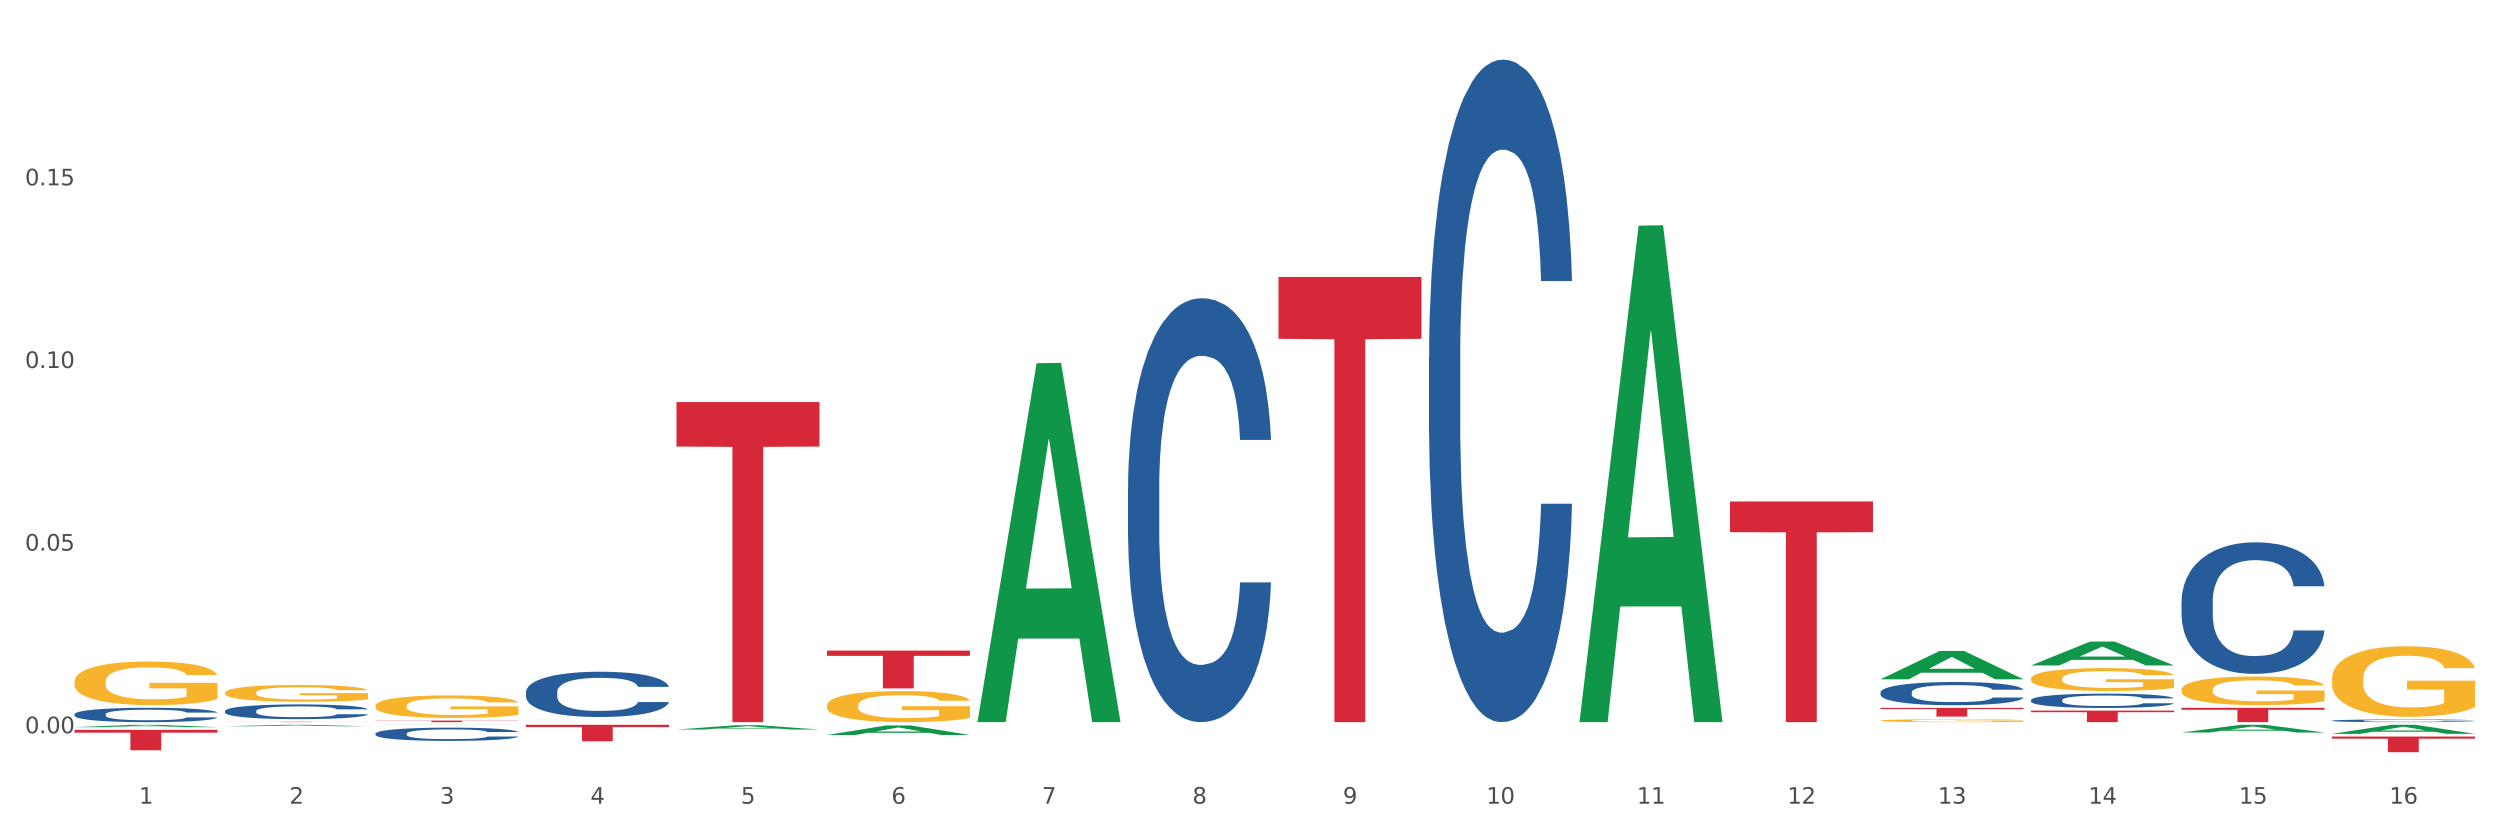
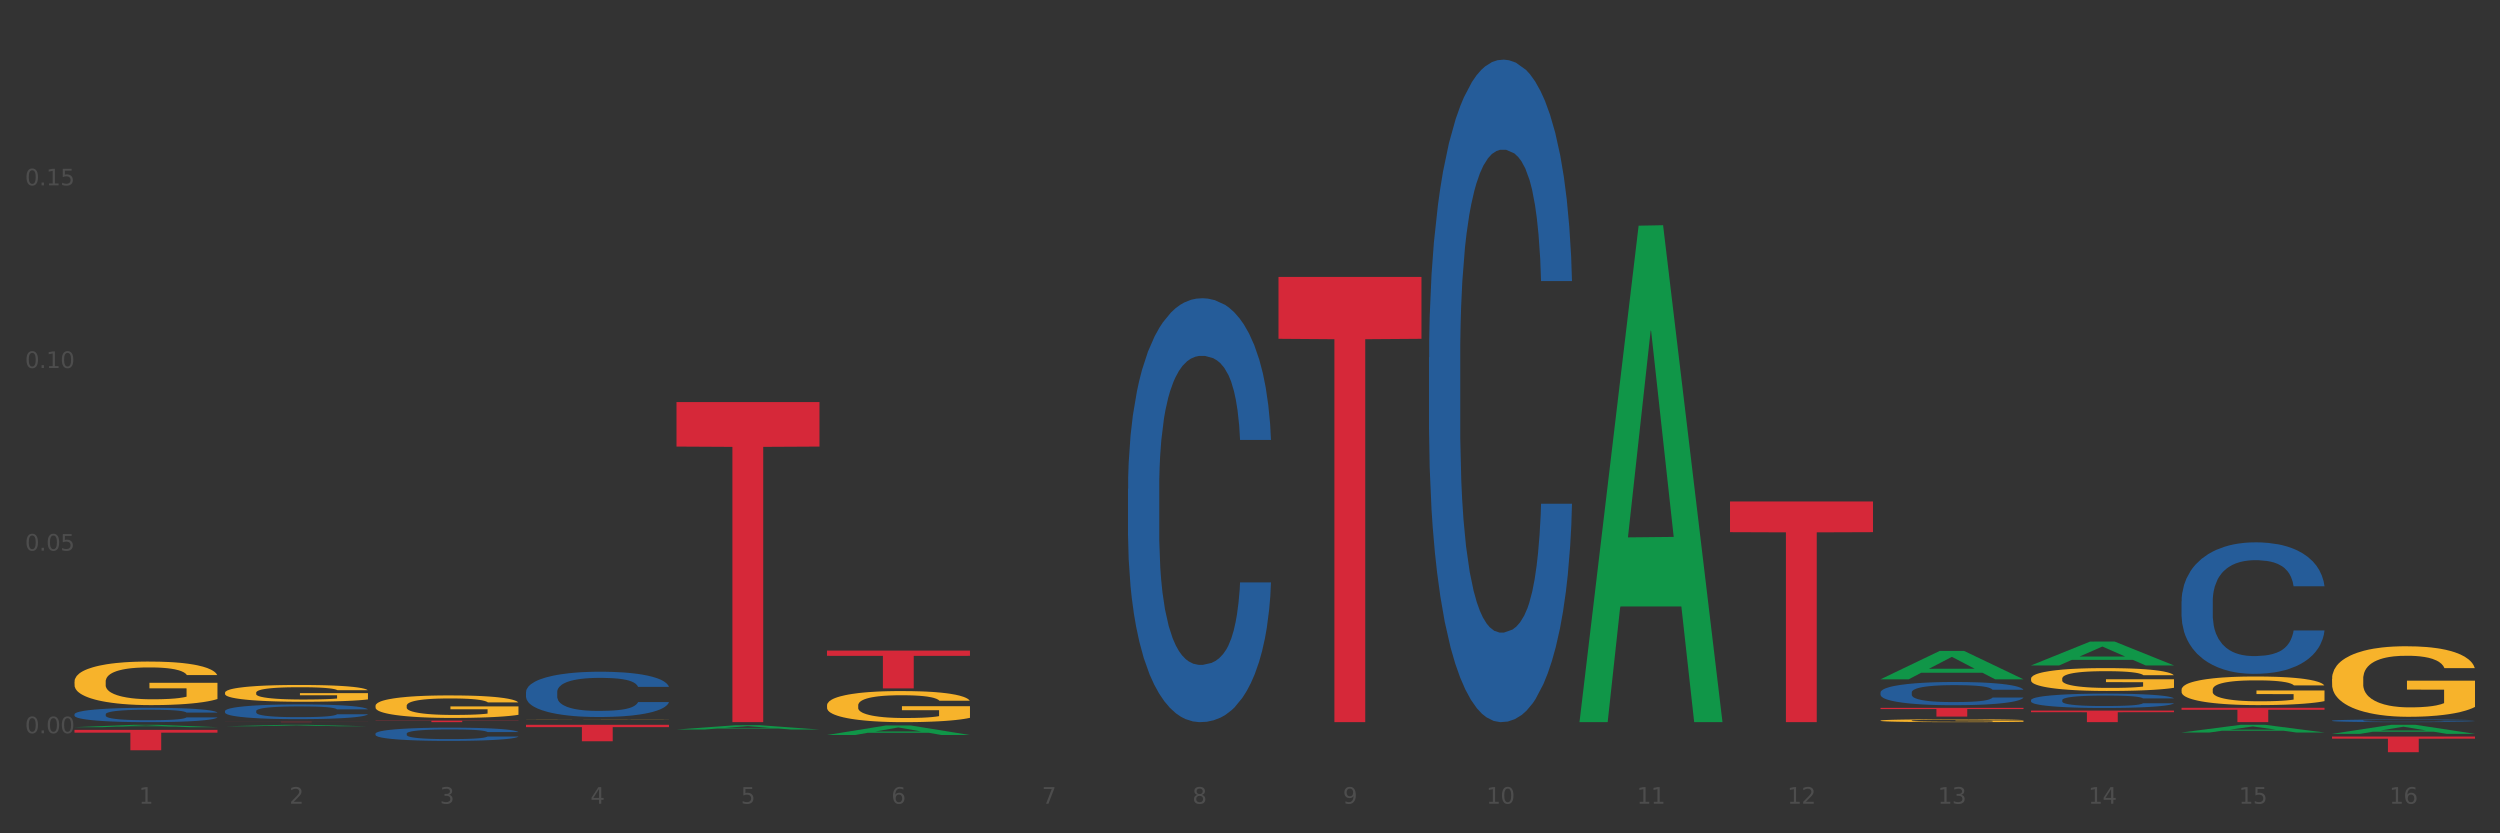
<svg xmlns="http://www.w3.org/2000/svg" xmlns:xlink="http://www.w3.org/1999/xlink" width="1080pt" height="360pt" viewBox="0 0 1080 360" version="1.1">
  <rect x="0" y="0" width="1080" height="360" fill="#333333" stroke="none" />
  <defs>
    <style type="text/css">*{stroke-linejoin: round; stroke-linecap: butt}</style>
  </defs>
  <g id="figure_1">
    <g id="patch_1">
-       <path d="M 0 360  L 1080 360  L 1080 0  L 0 0  z " style="fill: #ffffff; stroke: #ffffff; stroke-linejoin: miter" />
-     </g>
+       </g>
    <g id="axes_1">
      <g id="matplotlib.axis_1">
        <g id="xtick_1">
          <g id="text_1">
            <g style="fill: #4d4d4d" transform="translate(60.004 347.204) scale(0.096 -0.096)">
              <defs>
                <path id="DejaVuSans-31" d="M 794 531  L 1825 531  L 1825 4091  L 703 3866  L 703 4441  L 1819 4666  L 2450 4666  L 2450 531  L 3481 531  L 3481 0  L 794 0  L 794 531  z " transform="scale(0.016)" />
              </defs>
              <use xlink:href="#DejaVuSans-31" />
            </g>
          </g>
        </g>
        <g id="xtick_2">
          <g id="text_2">
            <g style="fill: #4d4d4d" transform="translate(125.021 347.204) scale(0.096 -0.096)">
              <defs>
                <path id="DejaVuSans-32" d="M 1228 531  L 3431 531  L 3431 0  L 469 0  L 469 531  Q 828 903 1448 1529  Q 2069 2156 2228 2338  Q 2531 2678 2651 2914  Q 2772 3150 2772 3378  Q 2772 3750 2511 3984  Q 2250 4219 1831 4219  Q 1534 4219 1204 4116  Q 875 4013 500 3803  L 500 4441  Q 881 4594 1212 4672  Q 1544 4750 1819 4750  Q 2544 4750 2975 4387  Q 3406 4025 3406 3419  Q 3406 3131 3298 2873  Q 3191 2616 2906 2266  Q 2828 2175 2409 1742  Q 1991 1309 1228 531  z " transform="scale(0.016)" />
              </defs>
              <use xlink:href="#DejaVuSans-32" />
            </g>
          </g>
        </g>
        <g id="xtick_3">
          <g id="text_3">
            <g style="fill: #4d4d4d" transform="translate(190.039 347.204) scale(0.096 -0.096)">
              <defs>
                <path id="DejaVuSans-33" d="M 2597 2516  Q 3050 2419 3304 2112  Q 3559 1806 3559 1356  Q 3559 666 3084 287  Q 2609 -91 1734 -91  Q 1441 -91 1130 -33  Q 819 25 488 141  L 488 750  Q 750 597 1062 519  Q 1375 441 1716 441  Q 2309 441 2620 675  Q 2931 909 2931 1356  Q 2931 1769 2642 2001  Q 2353 2234 1838 2234  L 1294 2234  L 1294 2753  L 1863 2753  Q 2328 2753 2575 2939  Q 2822 3125 2822 3475  Q 2822 3834 2567 4026  Q 2313 4219 1838 4219  Q 1578 4219 1281 4162  Q 984 4106 628 3988  L 628 4550  Q 988 4650 1302 4700  Q 1616 4750 1894 4750  Q 2613 4750 3031 4423  Q 3450 4097 3450 3541  Q 3450 3153 3228 2886  Q 3006 2619 2597 2516  z " transform="scale(0.016)" />
              </defs>
              <use xlink:href="#DejaVuSans-33" />
            </g>
          </g>
        </g>
        <g id="xtick_4">
          <g id="text_4">
            <g style="fill: #4d4d4d" transform="translate(255.056 347.204) scale(0.096 -0.096)">
              <defs>
                <path id="DejaVuSans-34" d="M 2419 4116  L 825 1625  L 2419 1625  L 2419 4116  z M 2253 4666  L 3047 4666  L 3047 1625  L 3713 1625  L 3713 1100  L 3047 1100  L 3047 0  L 2419 0  L 2419 1100  L 313 1100  L 313 1709  L 2253 4666  z " transform="scale(0.016)" />
              </defs>
              <use xlink:href="#DejaVuSans-34" />
            </g>
          </g>
        </g>
        <g id="xtick_5">
          <g id="text_5">
            <g style="fill: #4d4d4d" transform="translate(320.073 347.204) scale(0.096 -0.096)">
              <defs>
                <path id="DejaVuSans-35" d="M 691 4666  L 3169 4666  L 3169 4134  L 1269 4134  L 1269 2991  Q 1406 3038 1543 3061  Q 1681 3084 1819 3084  Q 2600 3084 3056 2656  Q 3513 2228 3513 1497  Q 3513 744 3044 326  Q 2575 -91 1722 -91  Q 1428 -91 1123 -41  Q 819 9 494 109  L 494 744  Q 775 591 1075 516  Q 1375 441 1709 441  Q 2250 441 2565 725  Q 2881 1009 2881 1497  Q 2881 1984 2565 2268  Q 2250 2553 1709 2553  Q 1456 2553 1204 2497  Q 953 2441 691 2322  L 691 4666  z " transform="scale(0.016)" />
              </defs>
              <use xlink:href="#DejaVuSans-35" />
            </g>
          </g>
        </g>
        <g id="xtick_6">
          <g id="text_6">
            <g style="fill: #4d4d4d" transform="translate(385.09 347.204) scale(0.096 -0.096)">
              <defs>
                <path id="DejaVuSans-36" d="M 2113 2584  Q 1688 2584 1439 2293  Q 1191 2003 1191 1497  Q 1191 994 1439 701  Q 1688 409 2113 409  Q 2538 409 2786 701  Q 3034 994 3034 1497  Q 3034 2003 2786 2293  Q 2538 2584 2113 2584  z M 3366 4563  L 3366 3988  Q 3128 4100 2886 4159  Q 2644 4219 2406 4219  Q 1781 4219 1451 3797  Q 1122 3375 1075 2522  Q 1259 2794 1537 2939  Q 1816 3084 2150 3084  Q 2853 3084 3261 2657  Q 3669 2231 3669 1497  Q 3669 778 3244 343  Q 2819 -91 2113 -91  Q 1303 -91 875 529  Q 447 1150 447 2328  Q 447 3434 972 4092  Q 1497 4750 2381 4750  Q 2619 4750 2861 4703  Q 3103 4656 3366 4563  z " transform="scale(0.016)" />
              </defs>
              <use xlink:href="#DejaVuSans-36" />
            </g>
          </g>
        </g>
        <g id="xtick_7">
          <g id="text_7">
            <g style="fill: #4d4d4d" transform="translate(450.108 347.204) scale(0.096 -0.096)">
              <defs>
                <path id="DejaVuSans-37" d="M 525 4666  L 3525 4666  L 3525 4397  L 1831 0  L 1172 0  L 2766 4134  L 525 4134  L 525 4666  z " transform="scale(0.016)" />
              </defs>
              <use xlink:href="#DejaVuSans-37" />
            </g>
          </g>
        </g>
        <g id="xtick_8">
          <g id="text_8">
            <g style="fill: #4d4d4d" transform="translate(515.125 347.204) scale(0.096 -0.096)">
              <defs>
                <path id="DejaVuSans-38" d="M 2034 2216  Q 1584 2216 1326 1975  Q 1069 1734 1069 1313  Q 1069 891 1326 650  Q 1584 409 2034 409  Q 2484 409 2743 651  Q 3003 894 3003 1313  Q 3003 1734 2745 1975  Q 2488 2216 2034 2216  z M 1403 2484  Q 997 2584 770 2862  Q 544 3141 544 3541  Q 544 4100 942 4425  Q 1341 4750 2034 4750  Q 2731 4750 3128 4425  Q 3525 4100 3525 3541  Q 3525 3141 3298 2862  Q 3072 2584 2669 2484  Q 3125 2378 3379 2068  Q 3634 1759 3634 1313  Q 3634 634 3220 271  Q 2806 -91 2034 -91  Q 1263 -91 848 271  Q 434 634 434 1313  Q 434 1759 690 2068  Q 947 2378 1403 2484  z M 1172 3481  Q 1172 3119 1398 2916  Q 1625 2713 2034 2713  Q 2441 2713 2670 2916  Q 2900 3119 2900 3481  Q 2900 3844 2670 4047  Q 2441 4250 2034 4250  Q 1625 4250 1398 4047  Q 1172 3844 1172 3481  z " transform="scale(0.016)" />
              </defs>
              <use xlink:href="#DejaVuSans-38" />
            </g>
          </g>
        </g>
        <g id="xtick_9">
          <g id="text_9">
            <g style="fill: #4d4d4d" transform="translate(580.142 347.204) scale(0.096 -0.096)">
              <defs>
                <path id="DejaVuSans-39" d="M 703 97  L 703 672  Q 941 559 1184 500  Q 1428 441 1663 441  Q 2288 441 2617 861  Q 2947 1281 2994 2138  Q 2813 1869 2534 1725  Q 2256 1581 1919 1581  Q 1219 1581 811 2004  Q 403 2428 403 3163  Q 403 3881 828 4315  Q 1253 4750 1959 4750  Q 2769 4750 3195 4129  Q 3622 3509 3622 2328  Q 3622 1225 3098 567  Q 2575 -91 1691 -91  Q 1453 -91 1209 -44  Q 966 3 703 97  z M 1959 2075  Q 2384 2075 2632 2365  Q 2881 2656 2881 3163  Q 2881 3666 2632 3958  Q 2384 4250 1959 4250  Q 1534 4250 1286 3958  Q 1038 3666 1038 3163  Q 1038 2656 1286 2365  Q 1534 2075 1959 2075  z " transform="scale(0.016)" />
              </defs>
              <use xlink:href="#DejaVuSans-39" />
            </g>
          </g>
        </g>
        <g id="xtick_10">
          <g id="text_10">
            <g style="fill: #4d4d4d" transform="translate(642.105 347.204) scale(0.096 -0.096)">
              <defs>
                <path id="DejaVuSans-30" d="M 2034 4250  Q 1547 4250 1301 3770  Q 1056 3291 1056 2328  Q 1056 1369 1301 889  Q 1547 409 2034 409  Q 2525 409 2770 889  Q 3016 1369 3016 2328  Q 3016 3291 2770 3770  Q 2525 4250 2034 4250  z M 2034 4750  Q 2819 4750 3233 4129  Q 3647 3509 3647 2328  Q 3647 1150 3233 529  Q 2819 -91 2034 -91  Q 1250 -91 836 529  Q 422 1150 422 2328  Q 422 3509 836 4129  Q 1250 4750 2034 4750  z " transform="scale(0.016)" />
              </defs>
              <use xlink:href="#DejaVuSans-31" />
              <use xlink:href="#DejaVuSans-30" transform="translate(63.623 0)" />
            </g>
          </g>
        </g>
        <g id="xtick_11">
          <g id="text_11">
            <g style="fill: #4d4d4d" transform="translate(707.123 347.204) scale(0.096 -0.096)">
              <use xlink:href="#DejaVuSans-31" />
              <use xlink:href="#DejaVuSans-31" transform="translate(63.623 0)" />
            </g>
          </g>
        </g>
        <g id="xtick_12">
          <g id="text_12">
            <g style="fill: #4d4d4d" transform="translate(772.14 347.204) scale(0.096 -0.096)">
              <use xlink:href="#DejaVuSans-31" />
              <use xlink:href="#DejaVuSans-32" transform="translate(63.623 0)" />
            </g>
          </g>
        </g>
        <g id="xtick_13">
          <g id="text_13">
            <g style="fill: #4d4d4d" transform="translate(837.157 347.204) scale(0.096 -0.096)">
              <use xlink:href="#DejaVuSans-31" />
              <use xlink:href="#DejaVuSans-33" transform="translate(63.623 0)" />
            </g>
          </g>
        </g>
        <g id="xtick_14">
          <g id="text_14">
            <g style="fill: #4d4d4d" transform="translate(902.174 347.204) scale(0.096 -0.096)">
              <use xlink:href="#DejaVuSans-31" />
              <use xlink:href="#DejaVuSans-34" transform="translate(63.623 0)" />
            </g>
          </g>
        </g>
        <g id="xtick_15">
          <g id="text_15">
            <g style="fill: #4d4d4d" transform="translate(967.192 347.204) scale(0.096 -0.096)">
              <use xlink:href="#DejaVuSans-31" />
              <use xlink:href="#DejaVuSans-35" transform="translate(63.623 0)" />
            </g>
          </g>
        </g>
        <g id="xtick_16">
          <g id="text_16">
            <g style="fill: #4d4d4d" transform="translate(1032.209 347.204) scale(0.096 -0.096)">
              <use xlink:href="#DejaVuSans-31" />
              <use xlink:href="#DejaVuSans-36" transform="translate(63.623 0)" />
            </g>
          </g>
        </g>
        <g id="xtick_17" />
        <g id="xtick_18" />
        <g id="xtick_19" />
        <g id="xtick_20" />
        <g id="xtick_21" />
        <g id="xtick_22" />
        <g id="xtick_23" />
        <g id="xtick_24" />
        <g id="xtick_25" />
        <g id="xtick_26" />
        <g id="xtick_27" />
        <g id="xtick_28" />
        <g id="xtick_29" />
        <g id="xtick_30" />
        <g id="xtick_31" />
      </g>
      <g id="matplotlib.axis_2">
        <g id="ytick_1">
          <g id="text_17">
            <g style="fill: #4d4d4d" transform="translate(10.8 316.77) scale(0.096 -0.096)">
              <defs>
                <path id="DejaVuSans-2e" d="M 684 794  L 1344 794  L 1344 0  L 684 0  L 684 794  z " transform="scale(0.016)" />
              </defs>
              <use xlink:href="#DejaVuSans-30" />
              <use xlink:href="#DejaVuSans-2e" transform="translate(63.623 0)" />
              <use xlink:href="#DejaVuSans-30" transform="translate(95.41 0)" />
              <use xlink:href="#DejaVuSans-30" transform="translate(159.033 0)" />
            </g>
          </g>
        </g>
        <g id="ytick_2">
          <g id="text_18">
            <g style="fill: #4d4d4d" transform="translate(10.8 237.872) scale(0.096 -0.096)">
              <use xlink:href="#DejaVuSans-30" />
              <use xlink:href="#DejaVuSans-2e" transform="translate(63.623 0)" />
              <use xlink:href="#DejaVuSans-30" transform="translate(95.41 0)" />
              <use xlink:href="#DejaVuSans-35" transform="translate(159.033 0)" />
            </g>
          </g>
        </g>
        <g id="ytick_3">
          <g id="text_19">
            <g style="fill: #4d4d4d" transform="translate(10.8 158.974) scale(0.096 -0.096)">
              <use xlink:href="#DejaVuSans-30" />
              <use xlink:href="#DejaVuSans-2e" transform="translate(63.623 0)" />
              <use xlink:href="#DejaVuSans-31" transform="translate(95.41 0)" />
              <use xlink:href="#DejaVuSans-30" transform="translate(159.033 0)" />
            </g>
          </g>
        </g>
        <g id="ytick_4">
          <g id="text_20">
            <g style="fill: #4d4d4d" transform="translate(10.8 80.077) scale(0.096 -0.096)">
              <use xlink:href="#DejaVuSans-30" />
              <use xlink:href="#DejaVuSans-2e" transform="translate(63.623 0)" />
              <use xlink:href="#DejaVuSans-31" transform="translate(95.41 0)" />
              <use xlink:href="#DejaVuSans-35" transform="translate(159.033 0)" />
            </g>
          </g>
        </g>
        <g id="ytick_5" />
        <g id="ytick_6" />
        <g id="ytick_7" />
        <g id="ytick_8" />
      </g>
      <g id="PolyCollection_1">
        <path d="M 162.209 311.3  L 223.976 311.3  L 223.976 311.394  L 199.679 311.394  L 199.679 311.973  L 186.36 311.973  L 186.36 311.394  L 162.209 311.394  L 162.209 311.301  L 162.209 311.3  z " clip-path="url(#p4f007a0f8f)" style="fill: #d62839" />
        <path d="M 227.227 313.122  L 288.993 313.122  L 288.993 314.111  L 264.696 314.117  L 264.696 320.235  L 251.377 320.235  L 251.377 314.117  L 227.227 314.111  L 227.227 313.129  L 227.227 313.122  z " clip-path="url(#p4f007a0f8f)" style="fill: #d62839" />
        <path d="M 292.244 173.707  L 354.01 173.707  L 354.01 192.921  L 329.714 193.051  L 329.714 311.973  L 316.394 311.973  L 316.394 193.051  L 292.244 192.921  L 292.244 173.837  L 292.244 173.707  z " clip-path="url(#p4f007a0f8f)" style="fill: #d62839" />
        <path d="M 357.261 281.048  L 419.028 281.048  L 419.028 283.319  L 394.731 283.334  L 394.731 297.389  L 381.412 297.389  L 381.412 283.334  L 357.261 283.319  L 357.261 281.063  L 357.261 281.048  z " clip-path="url(#p4f007a0f8f)" style="fill: #d62839" />
        <path d="M 552.313 119.634  L 614.079 119.634  L 614.079 146.363  L 589.783 146.543  L 589.783 311.973  L 576.463 311.973  L 576.463 146.543  L 552.313 146.363  L 552.313 119.815  L 552.313 119.634  z " clip-path="url(#p4f007a0f8f)" style="fill: #d62839" />
        <path d="M 747.365 216.644  L 809.131 216.644  L 809.131 229.891  L 784.834 229.981  L 784.834 311.973  L 771.515 311.973  L 771.515 229.981  L 747.365 229.891  L 747.365 216.733  L 747.365 216.644  z " clip-path="url(#p4f007a0f8f)" style="fill: #d62839" />
        <path d="M 97.192 313.757  L 97.256 313.757  L 122.727 313.123  L 133.297 313.122  L 158.959 313.759  L 146.733 313.759  L 141.193 313.611  L 114.894 313.611  L 114.703 313.613  L 109.354 313.759  L 97.192 313.759  L 97.192 313.757  L 118.206 313.522  L 137.882 313.521  L 128.139 313.258  L 128.012 313.257  L 127.884 313.259  L 118.142 313.521  L 118.206 313.522  L 97.192 313.757  z " clip-path="url(#p4f007a0f8f)" style="fill: #109648" />
        <path d="M 32.175 314.142  L 32.239 314.141  L 57.709 313.123  L 68.28 313.122  L 93.941 314.144  L 81.715 314.144  L 76.176 313.906  L 49.877 313.906  L 49.686 313.91  L 44.337 314.144  L 32.175 314.144  L 32.175 314.142  L 53.188 313.764  L 72.864 313.763  L 63.122 313.34  L 62.995 313.338  L 62.867 313.341  L 53.125 313.763  L 53.188 313.764  L 32.175 314.142  z " clip-path="url(#p4f007a0f8f)" style="fill: #109648" />
        <path d="M 292.244 315.158  L 292.308 315.156  L 317.778 313.302  L 328.349 313.3  L 354.01 315.161  L 341.784 315.161  L 336.245 314.728  L 309.946 314.728  L 309.755 314.735  L 304.406 315.161  L 292.244 315.161  L 292.244 315.158  L 313.257 314.469  L 332.933 314.468  L 323.191 313.697  L 323.063 313.693  L 322.936 313.699  L 313.194 314.468  L 313.257 314.469  L 292.244 315.158  z " clip-path="url(#p4f007a0f8f)" style="fill: #109648" />
-         <path d="M 162.209 313.194  L 162.273 313.194  L 187.744 313.122  L 198.314 313.122  L 223.976 313.194  L 211.75 313.194  L 206.21 313.177  L 179.912 313.177  L 179.721 313.178  L 174.372 313.194  L 162.209 313.194  L 162.209 313.194  L 183.223 313.167  L 202.899 313.167  L 193.156 313.138  L 193.029 313.138  L 192.902 313.138  L 183.159 313.167  L 183.223 313.167  L 162.209 313.194  z " clip-path="url(#p4f007a0f8f)" style="fill: #109648" />
        <path d="M 877.399 306.989  L 939.166 306.989  L 939.166 307.681  L 914.869 307.686  L 914.869 311.973  L 901.549 311.973  L 901.549 307.686  L 877.399 307.681  L 877.399 306.993  L 877.399 306.989  z " clip-path="url(#p4f007a0f8f)" style="fill: #d62839" />
        <path d="M 812.382 305.801  L 874.148 305.801  L 874.148 306.327  L 849.852 306.33  L 849.852 309.581  L 836.532 309.581  L 836.532 306.33  L 812.382 306.327  L 812.382 305.805  L 812.382 305.801  z " clip-path="url(#p4f007a0f8f)" style="fill: #d62839" />
        <path d="M 1007.434 318.173  L 1069.2 318.173  L 1069.2 319.114  L 1044.903 319.121  L 1044.903 324.95  L 1031.584 324.95  L 1031.584 319.121  L 1007.434 319.114  L 1007.434 318.179  L 1007.434 318.173  z " clip-path="url(#p4f007a0f8f)" style="fill: #d62839" />
        <path d="M 942.416 305.758  L 1004.183 305.758  L 1004.183 306.622  L 979.886 306.628  L 979.886 311.973  L 966.567 311.973  L 966.567 306.628  L 942.416 306.622  L 942.416 305.764  L 942.416 305.758  z " clip-path="url(#p4f007a0f8f)" style="fill: #d62839" />
        <path d="M 32.175 315.293  L 93.941 315.293  L 93.941 316.518  L 69.645 316.526  L 69.645 324.103  L 56.325 324.103  L 56.325 316.526  L 32.175 316.518  L 32.175 315.302  L 32.175 315.293  z " clip-path="url(#p4f007a0f8f)" style="fill: #d62839" />
        <path d="M 97.192 311.819  L 158.959 311.819  L 158.959 311.841  L 134.662 311.841  L 134.662 311.973  L 121.343 311.973  L 121.343 311.841  L 97.192 311.841  L 97.192 311.819  L 97.192 311.819  z " clip-path="url(#p4f007a0f8f)" style="fill: #d62839" />
        <path d="M 1007.434 293.264  L 1007.507 293.236  L 1007.507 292.234  L 1007.652 291.371  L 1008.382 289.284  L 1009.475 287.559  L 1010.278 286.64  L 1011.08 285.889  L 1012.028 285.138  L 1013.195 284.358  L 1015.309 283.217  L 1016.622 282.633  L 1018.226 282.021  L 1021.143 281.13  L 1023.258 280.629  L 1025.446 280.212  L 1029.019 279.711  L 1031.353 279.488  L 1033.832 279.321  L 1036.822 279.21  L 1039.083 279.182  L 1044.041 279.266  L 1048.271 279.516  L 1050.313 279.711  L 1052.938 280.045  L 1054.324 280.267  L 1056.584 280.713  L 1058.918 281.297  L 1060.522 281.798  L 1062.929 282.744  L 1064.752 283.69  L 1066.429 284.859  L 1067.304 285.666  L 1067.96 286.418  L 1068.544 287.28  L 1069.127 288.644  L 1056.001 288.644  L 1055.49 287.67  L 1054.688 286.752  L 1053.521 285.861  L 1052.5 285.305  L 1050.75 284.609  L 1049.146 284.164  L 1047.469 283.83  L 1045.427 283.551  L 1043.823 283.412  L 1041.562 283.301  L 1037.114 283.329  L 1034.124 283.551  L 1032.082 283.83  L 1030.769 284.08  L 1029.602 284.358  L 1028.29 284.748  L 1026.758 285.332  L 1025.665 285.861  L 1024.571 286.529  L 1023.696 287.197  L 1022.893 287.976  L 1022.237 288.811  L 1021.727 289.674  L 1021.289 290.731  L 1020.925 292.485  L 1020.925 296.297  L 1021.07 297.16  L 1021.435 298.301  L 1021.873 299.164  L 1022.602 300.193  L 1023.258 300.889  L 1024.498 301.891  L 1025.883 302.726  L 1026.977 303.255  L 1028.071 303.7  L 1029.967 304.312  L 1032.082 304.813  L 1033.905 305.119  L 1036.384 305.397  L 1038.062 305.509  L 1039.52 305.564  L 1043.093 305.564  L 1045.646 305.481  L 1048.49 305.286  L 1050.677 305.036  L 1052.5 304.73  L 1054.542 304.229  L 1055.855 303.756  L 1055.855 297.939  L 1039.812 297.911  L 1039.812 294.043  L 1069.2 294.043  L 1069.2 305.397  L 1067.96 305.982  L 1066.575 306.511  L 1065.116 306.984  L 1062.929 307.568  L 1060.303 308.125  L 1057.97 308.514  L 1055.49 308.848  L 1052.573 309.154  L 1048.781 309.433  L 1046.448 309.544  L 1043.531 309.628  L 1040.103 309.655  L 1037.114 309.6  L 1034.197 309.461  L 1031.134 309.21  L 1028.144 308.848  L 1025.883 308.487  L 1023.623 308.041  L 1021.216 307.457  L 1019.32 306.9  L 1017.862 306.399  L 1016.257 305.759  L 1014.507 304.924  L 1013.195 304.173  L 1012.028 303.394  L 1010.788 302.392  L 1009.913 301.529  L 1009.038 300.444  L 1008.527 299.637  L 1007.944 298.384  L 1007.507 296.631  L 1007.434 293.264  z " clip-path="url(#p4f007a0f8f)" style="fill: #f7b32b" />
        <path d="M 357.261 304.746  L 357.334 304.734  L 357.334 304.292  L 357.48 303.912  L 358.209 302.992  L 359.303 302.231  L 360.105 301.826  L 360.907 301.495  L 361.855 301.164  L 363.022 300.82  L 365.137 300.317  L 366.45 300.059  L 368.054 299.79  L 370.971 299.397  L 373.086 299.176  L 375.273 298.992  L 378.847 298.771  L 381.18 298.673  L 383.66 298.599  L 386.649 298.55  L 388.91 298.538  L 393.869 298.575  L 398.098 298.685  L 400.14 298.771  L 402.766 298.918  L 404.151 299.017  L 406.412 299.213  L 408.745 299.471  L 410.35 299.691  L 412.756 300.109  L 414.579 300.526  L 416.256 301.041  L 417.132 301.397  L 417.788 301.728  L 418.371 302.108  L 418.955 302.71  L 405.828 302.71  L 405.318 302.28  L 404.516 301.875  L 403.349 301.483  L 402.328 301.237  L 400.578 300.931  L 398.974 300.734  L 397.296 300.587  L 395.254 300.464  L 393.65 300.403  L 391.39 300.354  L 386.941 300.366  L 383.951 300.464  L 381.909 300.587  L 380.597 300.697  L 379.43 300.82  L 378.117 300.992  L 376.586 301.25  L 375.492 301.483  L 374.398 301.777  L 373.523 302.072  L 372.721 302.415  L 372.065 302.783  L 371.554 303.164  L 371.117 303.63  L 370.752 304.403  L 370.752 306.084  L 370.898 306.464  L 371.263 306.967  L 371.7 307.347  L 372.429 307.801  L 373.086 308.108  L 374.325 308.55  L 375.711 308.918  L 376.805 309.151  L 377.899 309.347  L 379.795 309.617  L 381.909 309.838  L 383.733 309.973  L 386.212 310.096  L 387.889 310.145  L 389.348 310.169  L 392.921 310.169  L 395.473 310.133  L 398.317 310.047  L 400.505 309.936  L 402.328 309.801  L 404.37 309.58  L 405.683 309.372  L 405.683 306.808  L 389.639 306.795  L 389.639 305.09  L 419.028 305.09  L 419.028 310.096  L 417.788 310.353  L 416.402 310.587  L 414.944 310.795  L 412.756 311.053  L 410.131 311.298  L 407.797 311.47  L 405.318 311.617  L 402.401 311.752  L 398.609 311.875  L 396.275 311.924  L 393.358 311.961  L 389.931 311.973  L 386.941 311.948  L 384.024 311.887  L 380.961 311.777  L 377.972 311.617  L 375.711 311.458  L 373.45 311.261  L 371.044 311.004  L 369.148 310.758  L 367.689 310.537  L 366.085 310.255  L 364.335 309.887  L 363.022 309.556  L 361.855 309.212  L 360.616 308.771  L 359.741 308.39  L 358.866 307.912  L 358.355 307.556  L 357.772 307.004  L 357.334 306.231  L 357.261 304.746  z " clip-path="url(#p4f007a0f8f)" style="fill: #f7b32b" />
        <path d="M 942.416 297.961  L 942.489 297.949  L 942.489 297.543  L 942.635 297.193  L 943.364 296.346  L 944.458 295.647  L 945.26 295.274  L 946.063 294.969  L 947.011 294.665  L 948.177 294.349  L 950.292 293.886  L 951.605 293.649  L 953.209 293.401  L 956.126 293.039  L 958.241 292.836  L 960.429 292.667  L 964.002 292.464  L 966.335 292.373  L 968.815 292.306  L 971.805 292.261  L 974.065 292.249  L 979.024 292.283  L 983.254 292.385  L 985.296 292.464  L 987.921 292.599  L 989.306 292.689  L 991.567 292.87  L 993.901 293.107  L 995.505 293.31  L 997.911 293.694  L 999.734 294.078  L 1001.412 294.552  L 1002.287 294.879  L 1002.943 295.184  L 1003.526 295.534  L 1004.11 296.087  L 990.984 296.087  L 990.473 295.692  L 989.671 295.319  L 988.504 294.958  L 987.483 294.732  L 985.733 294.45  L 984.129 294.27  L 982.451 294.134  L 980.41 294.021  L 978.805 293.965  L 976.545 293.92  L 972.096 293.931  L 969.106 294.021  L 967.065 294.134  L 965.752 294.236  L 964.585 294.349  L 963.273 294.507  L 961.741 294.744  L 960.647 294.958  L 959.553 295.229  L 958.678 295.5  L 957.876 295.816  L 957.22 296.155  L 956.709 296.505  L 956.272 296.933  L 955.907 297.645  L 955.907 299.191  L 956.053 299.541  L 956.418 300.004  L 956.855 300.353  L 957.585 300.771  L 958.241 301.053  L 959.481 301.46  L 960.866 301.798  L 961.96 302.013  L 963.054 302.193  L 964.95 302.442  L 967.065 302.645  L 968.888 302.769  L 971.367 302.882  L 973.044 302.927  L 974.503 302.949  L 978.076 302.949  L 980.628 302.916  L 983.472 302.837  L 985.66 302.735  L 987.483 302.611  L 989.525 302.408  L 990.838 302.216  L 990.838 299.857  L 974.795 299.846  L 974.795 298.277  L 1004.183 298.277  L 1004.183 302.882  L 1002.943 303.119  L 1001.558 303.333  L 1000.099 303.525  L 997.911 303.762  L 995.286 303.988  L 992.953 304.146  L 990.473 304.281  L 987.556 304.406  L 983.764 304.518  L 981.431 304.564  L 978.514 304.597  L 975.086 304.609  L 972.096 304.586  L 969.179 304.53  L 966.117 304.428  L 963.127 304.281  L 960.866 304.135  L 958.605 303.954  L 956.199 303.717  L 954.303 303.491  L 952.844 303.288  L 951.24 303.028  L 949.49 302.69  L 948.177 302.385  L 947.011 302.069  L 945.771 301.663  L 944.896 301.313  L 944.021 300.873  L 943.51 300.545  L 942.927 300.037  L 942.489 299.326  L 942.416 297.961  z " clip-path="url(#p4f007a0f8f)" style="fill: #f7b32b" />
        <path d="M 812.382 311.304  L 812.455 311.303  L 812.455 311.262  L 812.601 311.227  L 813.33 311.142  L 814.424 311.072  L 815.226 311.034  L 816.028 311.004  L 816.976 310.973  L 818.143 310.941  L 820.258 310.895  L 821.57 310.871  L 823.175 310.846  L 826.092 310.81  L 828.206 310.789  L 830.394 310.772  L 833.967 310.752  L 836.301 310.743  L 838.78 310.736  L 841.77 310.731  L 844.031 310.73  L 848.99 310.734  L 853.219 310.744  L 855.261 310.752  L 857.886 310.765  L 859.272 310.774  L 861.532 310.793  L 863.866 310.816  L 865.47 310.837  L 867.877 310.875  L 869.7 310.914  L 871.377 310.962  L 872.252 310.995  L 872.909 311.025  L 873.492 311.06  L 874.075 311.116  L 860.949 311.116  L 860.439 311.076  L 859.636 311.039  L 858.47 311.003  L 857.449 310.98  L 855.699 310.952  L 854.094 310.933  L 852.417 310.92  L 850.375 310.908  L 848.771 310.903  L 846.51 310.898  L 842.062 310.899  L 839.072 310.908  L 837.03 310.92  L 835.717 310.93  L 834.551 310.941  L 833.238 310.957  L 831.707 310.981  L 830.613 311.003  L 829.519 311.03  L 828.644 311.057  L 827.842 311.089  L 827.185 311.123  L 826.675 311.158  L 826.237 311.201  L 825.873 311.273  L 825.873 311.428  L 826.019 311.463  L 826.383 311.51  L 826.821 311.545  L 827.55 311.587  L 828.206 311.615  L 829.446 311.656  L 830.832 311.69  L 831.925 311.712  L 833.019 311.73  L 834.915 311.755  L 837.03 311.775  L 838.853 311.788  L 841.333 311.799  L 843.01 311.804  L 844.468 311.806  L 848.042 311.806  L 850.594 311.803  L 853.438 311.795  L 855.626 311.785  L 857.449 311.772  L 859.491 311.752  L 860.803 311.732  L 860.803 311.495  L 844.76 311.494  L 844.76 311.336  L 874.148 311.336  L 874.148 311.799  L 872.909 311.823  L 871.523 311.845  L 870.065 311.864  L 867.877 311.888  L 865.252 311.911  L 862.918 311.926  L 860.439 311.94  L 857.522 311.953  L 853.73 311.964  L 851.396 311.968  L 848.479 311.972  L 845.052 311.973  L 842.062 311.971  L 839.145 311.965  L 836.082 311.955  L 833.092 311.94  L 830.832 311.925  L 828.571 311.907  L 826.164 311.883  L 824.268 311.861  L 822.81 311.84  L 821.206 311.814  L 819.455 311.78  L 818.143 311.749  L 816.976 311.718  L 815.736 311.677  L 814.861 311.642  L 813.986 311.597  L 813.476 311.564  L 812.892 311.513  L 812.455 311.442  L 812.382 311.304  z " clip-path="url(#p4f007a0f8f)" style="fill: #f7b32b" />
        <path d="M 97.192 299.257  L 97.265 299.25  L 97.265 299.011  L 97.411 298.806  L 98.14 298.31  L 99.234 297.899  L 100.036 297.68  L 100.838 297.502  L 101.786 297.323  L 102.953 297.137  L 105.068 296.866  L 106.381 296.727  L 107.985 296.581  L 110.902 296.369  L 113.017 296.25  L 115.204 296.151  L 118.778 296.031  L 121.111 295.978  L 123.591 295.939  L 126.58 295.912  L 128.841 295.906  L 133.8 295.925  L 138.03 295.985  L 140.071 296.031  L 142.697 296.111  L 144.082 296.164  L 146.343 296.27  L 148.676 296.409  L 150.281 296.528  L 152.687 296.753  L 154.51 296.978  L 156.188 297.257  L 157.063 297.449  L 157.719 297.627  L 158.302 297.833  L 158.886 298.157  L 145.759 298.157  L 145.249 297.925  L 144.447 297.707  L 143.28 297.495  L 142.259 297.362  L 140.509 297.197  L 138.905 297.091  L 137.227 297.011  L 135.185 296.945  L 133.581 296.912  L 131.321 296.886  L 126.872 296.892  L 123.882 296.945  L 121.84 297.011  L 120.528 297.071  L 119.361 297.137  L 118.048 297.23  L 116.517 297.369  L 115.423 297.495  L 114.329 297.654  L 113.454 297.813  L 112.652 297.998  L 111.996 298.197  L 111.485 298.402  L 111.048 298.654  L 110.683 299.071  L 110.683 299.978  L 110.829 300.184  L 111.194 300.455  L 111.631 300.66  L 112.36 300.906  L 113.017 301.071  L 114.256 301.309  L 115.642 301.508  L 116.736 301.634  L 117.83 301.74  L 119.726 301.886  L 121.84 302.005  L 123.664 302.078  L 126.143 302.144  L 127.82 302.17  L 129.279 302.184  L 132.852 302.184  L 135.404 302.164  L 138.248 302.117  L 140.436 302.058  L 142.259 301.985  L 144.301 301.866  L 145.614 301.753  L 145.614 300.369  L 129.57 300.362  L 129.57 299.442  L 158.959 299.442  L 158.959 302.144  L 157.719 302.283  L 156.333 302.409  L 154.875 302.521  L 152.687 302.66  L 150.062 302.793  L 147.728 302.886  L 145.249 302.965  L 142.332 303.038  L 138.54 303.104  L 136.206 303.131  L 133.289 303.151  L 129.862 303.157  L 126.872 303.144  L 123.955 303.111  L 120.892 303.051  L 117.903 302.965  L 115.642 302.879  L 113.381 302.773  L 110.975 302.634  L 109.079 302.502  L 107.62 302.382  L 106.016 302.23  L 104.266 302.031  L 102.953 301.853  L 101.786 301.667  L 100.547 301.429  L 99.672 301.223  L 98.797 300.965  L 98.286 300.773  L 97.703 300.475  L 97.265 300.058  L 97.192 299.257  z " clip-path="url(#p4f007a0f8f)" style="fill: #f7b32b" />
        <path d="M 32.175 294.488  L 32.248 294.47  L 32.248 293.852  L 32.394 293.319  L 33.123 292.03  L 34.217 290.965  L 35.019 290.398  L 35.821 289.934  L 36.769 289.469  L 37.936 288.988  L 40.051 288.284  L 41.363 287.923  L 42.968 287.545  L 45.885 286.995  L 47.999 286.685  L 50.187 286.428  L 53.76 286.118  L 56.094 285.981  L 58.573 285.878  L 61.563 285.809  L 63.824 285.792  L 68.783 285.843  L 73.012 285.998  L 75.054 286.118  L 77.679 286.325  L 79.065 286.462  L 81.326 286.737  L 83.659 287.098  L 85.263 287.407  L 87.67 287.992  L 89.493 288.576  L 91.17 289.298  L 92.045 289.796  L 92.702 290.26  L 93.285 290.793  L 93.868 291.635  L 80.742 291.635  L 80.232 291.033  L 79.43 290.466  L 78.263 289.916  L 77.242 289.573  L 75.492 289.143  L 73.887 288.868  L 72.21 288.662  L 70.168 288.49  L 68.564 288.404  L 66.303 288.335  L 61.855 288.352  L 58.865 288.49  L 56.823 288.662  L 55.511 288.816  L 54.344 288.988  L 53.031 289.229  L 51.5 289.59  L 50.406 289.916  L 49.312 290.329  L 48.437 290.741  L 47.635 291.222  L 46.979 291.738  L 46.468 292.271  L 46.031 292.924  L 45.666 294.006  L 45.666 296.361  L 45.812 296.894  L 46.176 297.598  L 46.614 298.131  L 47.343 298.767  L 47.999 299.196  L 49.239 299.815  L 50.625 300.331  L 51.719 300.657  L 52.812 300.932  L 54.708 301.31  L 56.823 301.62  L 58.646 301.809  L 61.126 301.981  L 62.803 302.049  L 64.261 302.084  L 67.835 302.084  L 70.387 302.032  L 73.231 301.912  L 75.419 301.757  L 77.242 301.568  L 79.284 301.259  L 80.596 300.967  L 80.596 297.375  L 64.553 297.358  L 64.553 294.969  L 93.941 294.969  L 93.941 301.981  L 92.702 302.341  L 91.316 302.668  L 89.858 302.96  L 87.67 303.321  L 85.045 303.665  L 82.711 303.905  L 80.232 304.112  L 77.315 304.301  L 73.523 304.472  L 71.189 304.541  L 68.272 304.593  L 64.845 304.61  L 61.855 304.576  L 58.938 304.49  L 55.875 304.335  L 52.885 304.112  L 50.625 303.888  L 48.364 303.613  L 45.958 303.252  L 44.062 302.909  L 42.603 302.599  L 40.999 302.204  L 39.249 301.688  L 37.936 301.224  L 36.769 300.743  L 35.529 300.124  L 34.654 299.592  L 33.779 298.922  L 33.269 298.423  L 32.685 297.65  L 32.248 296.567  L 32.175 294.488  z " clip-path="url(#p4f007a0f8f)" style="fill: #f7b32b" />
        <path d="M 227.227 310.93  L 227.3 310.93  L 227.3 310.927  L 227.445 310.925  L 228.175 310.92  L 229.269 310.916  L 230.071 310.914  L 230.873 310.912  L 231.821 310.91  L 232.988 310.908  L 235.102 310.905  L 236.415 310.904  L 238.019 310.903  L 240.936 310.9  L 243.051 310.899  L 245.239 310.898  L 248.812 310.897  L 251.146 310.896  L 253.625 310.896  L 256.615 310.896  L 258.876 310.896  L 263.834 310.896  L 268.064 310.896  L 270.106 310.897  L 272.731 310.898  L 274.117 310.898  L 276.377 310.899  L 278.711 310.901  L 280.315 310.902  L 282.722 310.904  L 284.545 310.907  L 286.222 310.909  L 287.097 310.911  L 287.753 310.913  L 288.337 310.915  L 288.92 310.919  L 275.794 310.919  L 275.283 310.916  L 274.481 310.914  L 273.315 310.912  L 272.294 310.91  L 270.543 310.909  L 268.939 310.908  L 267.262 310.907  L 265.22 310.906  L 263.616 310.906  L 261.355 310.906  L 256.907 310.906  L 253.917 310.906  L 251.875 310.907  L 250.562 310.908  L 249.396 310.908  L 248.083 310.909  L 246.552 310.911  L 245.458 310.912  L 244.364 310.913  L 243.489 310.915  L 242.687 310.917  L 242.03 310.919  L 241.52 310.921  L 241.082 310.924  L 240.718 310.928  L 240.718 310.937  L 240.863 310.939  L 241.228 310.942  L 241.666 310.944  L 242.395 310.947  L 243.051 310.948  L 244.291 310.951  L 245.676 310.953  L 246.77 310.954  L 247.864 310.955  L 249.76 310.957  L 251.875 310.958  L 253.698 310.959  L 256.177 310.959  L 257.855 310.959  L 259.313 310.96  L 262.886 310.96  L 265.439 310.959  L 268.283 310.959  L 270.47 310.958  L 272.294 310.958  L 274.335 310.956  L 275.648 310.955  L 275.648 310.941  L 259.605 310.941  L 259.605 310.932  L 288.993 310.932  L 288.993 310.959  L 287.753 310.961  L 286.368 310.962  L 284.909 310.963  L 282.722 310.964  L 280.096 310.966  L 277.763 310.967  L 275.283 310.968  L 272.366 310.968  L 268.574 310.969  L 266.241 310.969  L 263.324 310.969  L 259.897 310.97  L 256.907 310.969  L 253.99 310.969  L 250.927 310.968  L 247.937 310.968  L 245.676 310.967  L 243.416 310.966  L 241.009 310.964  L 239.113 310.963  L 237.655 310.962  L 236.05 310.96  L 234.3 310.958  L 232.988 310.956  L 231.821 310.954  L 230.581 310.952  L 229.706 310.95  L 228.831 310.947  L 228.321 310.945  L 227.737 310.942  L 227.3 310.938  L 227.227 310.93  z " clip-path="url(#p4f007a0f8f)" style="fill: #f7b32b" />
        <path d="M 877.399 293.185  L 877.472 293.176  L 877.472 292.852  L 877.618 292.572  L 878.347 291.896  L 879.441 291.336  L 880.243 291.039  L 881.045 290.795  L 881.993 290.552  L 883.16 290.299  L 885.275 289.929  L 886.588 289.74  L 888.192 289.542  L 891.109 289.253  L 893.224 289.091  L 895.411 288.955  L 898.985 288.793  L 901.318 288.721  L 903.798 288.667  L 906.787 288.631  L 909.048 288.622  L 914.007 288.649  L 918.236 288.73  L 920.278 288.793  L 922.904 288.901  L 924.289 288.973  L 926.55 289.118  L 928.883 289.307  L 930.488 289.469  L 932.894 289.776  L 934.717 290.083  L 936.394 290.462  L 937.27 290.723  L 937.926 290.967  L 938.509 291.246  L 939.093 291.688  L 925.966 291.688  L 925.456 291.373  L 924.654 291.075  L 923.487 290.786  L 922.466 290.606  L 920.716 290.38  L 919.111 290.236  L 917.434 290.128  L 915.392 290.038  L 913.788 289.993  L 911.527 289.957  L 907.079 289.966  L 904.089 290.038  L 902.047 290.128  L 900.735 290.209  L 899.568 290.299  L 898.255 290.426  L 896.724 290.615  L 895.63 290.786  L 894.536 291.003  L 893.661 291.219  L 892.859 291.472  L 892.203 291.742  L 891.692 292.022  L 891.255 292.365  L 890.89 292.933  L 890.89 294.169  L 891.036 294.448  L 891.4 294.818  L 891.838 295.097  L 892.567 295.431  L 893.224 295.657  L 894.463 295.981  L 895.849 296.252  L 896.943 296.423  L 898.037 296.568  L 899.933 296.766  L 902.047 296.928  L 903.87 297.028  L 906.35 297.118  L 908.027 297.154  L 909.486 297.172  L 913.059 297.172  L 915.611 297.145  L 918.455 297.082  L 920.643 297.001  L 922.466 296.901  L 924.508 296.739  L 925.82 296.586  L 925.82 294.701  L 909.777 294.692  L 909.777 293.438  L 939.166 293.438  L 939.166 297.118  L 937.926 297.307  L 936.54 297.479  L 935.082 297.632  L 932.894 297.821  L 930.269 298.002  L 927.935 298.128  L 925.456 298.236  L 922.539 298.335  L 918.747 298.426  L 916.413 298.462  L 913.496 298.489  L 910.069 298.498  L 907.079 298.48  L 904.162 298.435  L 901.099 298.353  L 898.109 298.236  L 895.849 298.119  L 893.588 297.975  L 891.182 297.785  L 889.286 297.605  L 887.827 297.442  L 886.223 297.235  L 884.473 296.964  L 883.16 296.721  L 881.993 296.468  L 880.754 296.144  L 879.879 295.864  L 879.003 295.512  L 878.493 295.251  L 877.91 294.845  L 877.472 294.277  L 877.399 293.185  z " clip-path="url(#p4f007a0f8f)" style="fill: #f7b32b" />
        <path d="M 162.209 304.914  L 162.282 304.905  L 162.282 304.585  L 162.428 304.31  L 163.157 303.643  L 164.251 303.092  L 165.054 302.798  L 165.856 302.558  L 166.804 302.318  L 167.97 302.069  L 170.085 301.705  L 171.398 301.518  L 173.002 301.323  L 175.919 301.038  L 178.034 300.878  L 180.222 300.745  L 183.795 300.585  L 186.128 300.514  L 188.608 300.46  L 191.598 300.425  L 193.858 300.416  L 198.817 300.443  L 203.047 300.523  L 205.089 300.585  L 207.714 300.691  L 209.099 300.763  L 211.36 300.905  L 213.694 301.091  L 215.298 301.252  L 217.704 301.554  L 219.528 301.856  L 221.205 302.229  L 222.08 302.487  L 222.736 302.727  L 223.32 303.003  L 223.903 303.438  L 210.777 303.438  L 210.266 303.127  L 209.464 302.834  L 208.297 302.549  L 207.276 302.372  L 205.526 302.149  L 203.922 302.007  L 202.245 301.901  L 200.203 301.812  L 198.598 301.767  L 196.338 301.732  L 191.889 301.74  L 188.9 301.812  L 186.858 301.901  L 185.545 301.981  L 184.378 302.069  L 183.066 302.194  L 181.534 302.381  L 180.44 302.549  L 179.347 302.763  L 178.471 302.976  L 177.669 303.225  L 177.013 303.492  L 176.503 303.767  L 176.065 304.105  L 175.7 304.665  L 175.7 305.883  L 175.846 306.159  L 176.211 306.523  L 176.648 306.799  L 177.378 307.128  L 178.034 307.35  L 179.274 307.67  L 180.659 307.937  L 181.753 308.106  L 182.847 308.248  L 184.743 308.444  L 186.858 308.604  L 188.681 308.701  L 191.16 308.79  L 192.837 308.826  L 194.296 308.844  L 197.869 308.844  L 200.422 308.817  L 203.266 308.755  L 205.453 308.675  L 207.276 308.577  L 209.318 308.417  L 210.631 308.266  L 210.631 306.408  L 194.588 306.399  L 194.588 305.163  L 223.976 305.163  L 223.976 308.79  L 222.736 308.977  L 221.351 309.146  L 219.892 309.297  L 217.704 309.484  L 215.079 309.662  L 212.746 309.786  L 210.266 309.893  L 207.349 309.991  L 203.557 310.079  L 201.224 310.115  L 198.307 310.142  L 194.879 310.151  L 191.889 310.133  L 188.972 310.088  L 185.91 310.008  L 182.92 309.893  L 180.659 309.777  L 178.399 309.635  L 175.992 309.448  L 174.096 309.27  L 172.638 309.11  L 171.033 308.906  L 169.283 308.639  L 167.97 308.399  L 166.804 308.15  L 165.564 307.83  L 164.689 307.555  L 163.814 307.208  L 163.303 306.95  L 162.72 306.55  L 162.282 305.99  L 162.209 304.914  z " clip-path="url(#p4f007a0f8f)" style="fill: #f7b32b" />
        <path d="M 682.347 311.57  L 682.411 311.368  L 707.882 97.493  L 718.452 97.292  L 744.114 311.973  L 731.888 311.973  L 726.348 261.981  L 700.05 261.981  L 699.859 262.788  L 694.51 311.973  L 682.347 311.973  L 682.347 311.57  L 703.361 232.148  L 723.037 231.946  L 713.294 143.05  L 713.167 142.647  L 713.04 143.252  L 703.297 231.946  L 703.361 232.148  L 682.347 311.57  z " clip-path="url(#p4f007a0f8f)" style="fill: #109648" />
        <path d="M 877.399 287.453  L 877.463 287.443  L 902.933 277.158  L 913.504 277.148  L 939.166 287.472  L 926.94 287.472  L 921.4 285.068  L 895.101 285.068  L 894.91 285.107  L 889.561 287.472  L 877.399 287.472  L 877.399 287.453  L 898.412 283.634  L 918.089 283.624  L 908.346 279.349  L 908.219 279.33  L 908.091 279.359  L 898.349 283.624  L 898.412 283.634  L 877.399 287.453  z " clip-path="url(#p4f007a0f8f)" style="fill: #109648" />
        <path d="M 942.416 316.436  L 942.48 316.432  L 967.951 313.126  L 978.521 313.122  L 1004.183 316.442  L 991.957 316.442  L 986.417 315.669  L 960.118 315.669  L 959.927 315.681  L 954.579 316.442  L 942.416 316.442  L 942.416 316.436  L 963.43 315.208  L 983.106 315.204  L 973.363 313.83  L 973.236 313.824  L 973.109 313.833  L 963.366 315.204  L 963.43 315.208  L 942.416 316.436  z " clip-path="url(#p4f007a0f8f)" style="fill: #109648" />
        <path d="M 1007.434 317.016  L 1007.497 317.012  L 1032.968 313.126  L 1043.538 313.122  L 1069.2 317.023  L 1056.974 317.023  L 1051.434 316.115  L 1025.136 316.115  L 1024.945 316.129  L 1019.596 317.023  L 1007.434 317.023  L 1007.434 317.016  L 1028.447 315.573  L 1048.123 315.569  L 1038.38 313.954  L 1038.253 313.947  L 1038.126 313.957  L 1028.383 315.569  L 1028.447 315.573  L 1007.434 317.016  z " clip-path="url(#p4f007a0f8f)" style="fill: #109648" />
        <path d="M 812.382 293.447  L 812.446 293.435  L 837.916 281.213  L 848.487 281.201  L 874.148 293.47  L 861.922 293.47  L 856.382 290.613  L 830.084 290.613  L 829.893 290.659  L 824.544 293.47  L 812.382 293.47  L 812.382 293.447  L 833.395 288.908  L 853.071 288.897  L 843.329 283.816  L 843.201 283.793  L 843.074 283.828  L 833.332 288.897  L 833.395 288.908  L 812.382 293.447  z " clip-path="url(#p4f007a0f8f)" style="fill: #109648" />
-         <path d="M 422.278 311.681  L 422.342 311.536  L 447.813 156.915  L 458.383 156.769  L 484.045 311.973  L 471.819 311.973  L 466.279 275.832  L 439.981 275.832  L 439.79 276.414  L 434.441 311.973  L 422.278 311.973  L 422.278 311.681  L 443.292 254.263  L 462.968 254.118  L 453.225 189.85  L 453.098 189.559  L 452.971 189.996  L 443.228 254.118  L 443.292 254.263  L 422.278 311.681  z " clip-path="url(#p4f007a0f8f)" style="fill: #109648" />
        <path d="M 357.261 317.523  L 357.325 317.519  L 382.796 313.392  L 393.366 313.389  L 419.028 317.531  L 406.802 317.531  L 401.262 316.566  L 374.963 316.566  L 374.772 316.582  L 369.423 317.531  L 357.261 317.531  L 357.261 317.523  L 378.275 315.99  L 397.951 315.987  L 388.208 314.271  L 388.081 314.264  L 387.953 314.275  L 378.211 315.987  L 378.275 315.99  L 357.261 317.523  z " clip-path="url(#p4f007a0f8f)" style="fill: #109648" />
        <path d="M 97.192 307.166  L 97.265 307.16  L 97.265 306.997  L 97.484 306.776  L 98.287 306.37  L 99.31 306.062  L 101.062 305.701  L 102.011 305.55  L 103.252 305.382  L 105.807 305.109  L 108.728 304.876  L 110.772 304.748  L 112.305 304.667  L 115.737 304.522  L 117.708 304.458  L 119.752 304.405  L 121.505 304.371  L 124.425 304.33  L 126.761 304.312  L 129.463 304.307  L 131.726 304.312  L 134.719 304.336  L 139.1 304.405  L 140.779 304.446  L 143.042 304.516  L 145.379 304.609  L 147.277 304.702  L 149.467 304.835  L 151.731 305.01  L 153.921 305.231  L 155.454 305.434  L 156.695 305.649  L 157.79 305.911  L 158.594 306.195  L 158.959 306.434  L 145.598 306.434  L 145.233 306.218  L 144.503 305.986  L 143.773 305.829  L 142.969 305.701  L 141.728 305.556  L 140.633 305.463  L 138.808 305.353  L 137.129 305.283  L 135.741 305.242  L 134.062 305.207  L 130.485 305.172  L 127.929 305.172  L 126.323 305.184  L 124.352 305.213  L 122.673 305.254  L 120.701 305.324  L 119.168 305.399  L 117.635 305.498  L 116.759 305.568  L 115.445 305.695  L 114.569 305.8  L 113.4 305.98  L 112.743 306.108  L 111.575 306.439  L 111.064 306.683  L 110.845 306.852  L 110.699 307.038  L 110.699 307.944  L 111.137 308.351  L 111.502 308.526  L 112.086 308.723  L 113.181 308.979  L 114.788 309.229  L 116.467 309.409  L 117.854 309.519  L 119.168 309.601  L 120.482 309.664  L 122.089 309.723  L 123.403 309.757  L 125.374 309.792  L 127.71 309.81  L 129.536 309.81  L 133.259 309.781  L 134.938 309.752  L 136.545 309.711  L 138.297 309.647  L 139.684 309.577  L 140.487 309.525  L 141.801 309.415  L 142.823 309.298  L 143.7 309.165  L 144.284 309.049  L 144.941 308.874  L 145.452 308.677  L 145.598 308.572  L 158.959 308.572  L 158.667 308.781  L 158.156 308.985  L 157.133 309.258  L 156.33 309.415  L 155.089 309.606  L 153.775 309.769  L 151.95 309.949  L 150.27 310.083  L 148.518 310.199  L 146.62 310.304  L 143.188 310.449  L 141.947 310.49  L 139.319 310.559  L 137.275 310.6  L 134.281 310.641  L 131.215 310.664  L 128.002 310.67  L 125.155 310.658  L 122.016 310.623  L 120.044 310.588  L 117.854 310.536  L 115.299 310.455  L 112.889 310.356  L 110.626 310.24  L 108.509 310.106  L 106.538 309.955  L 103.982 309.705  L 102.084 309.461  L 100.697 309.234  L 99.748 309.043  L 98.798 308.799  L 98.287 308.63  L 97.484 308.223  L 97.192 307.846  L 97.192 307.166  z " clip-path="url(#p4f007a0f8f)" style="fill: #255c99" />
        <path d="M 32.175 308.551  L 32.248 308.546  L 32.248 308.387  L 32.467 308.171  L 33.27 307.774  L 34.292 307.473  L 36.045 307.121  L 36.994 306.974  L 38.235 306.809  L 40.79 306.542  L 43.711 306.315  L 45.755 306.191  L 47.288 306.111  L 50.72 305.969  L 52.691 305.907  L 54.735 305.856  L 56.487 305.822  L 59.408 305.782  L 61.744 305.765  L 64.445 305.759  L 66.709 305.765  L 69.702 305.788  L 74.083 305.856  L 75.762 305.896  L 78.025 305.964  L 80.362 306.054  L 82.26 306.145  L 84.45 306.276  L 86.713 306.446  L 88.904 306.662  L 90.437 306.86  L 91.678 307.07  L 92.773 307.326  L 93.576 307.604  L 93.941 307.836  L 80.581 307.836  L 80.216 307.626  L 79.485 307.399  L 78.755 307.246  L 77.952 307.121  L 76.711 306.979  L 75.616 306.889  L 73.791 306.781  L 72.111 306.713  L 70.724 306.673  L 69.045 306.639  L 65.468 306.605  L 62.912 306.605  L 61.306 306.616  L 59.335 306.645  L 57.655 306.684  L 55.684 306.752  L 54.151 306.826  L 52.618 306.923  L 51.742 306.991  L 50.427 307.116  L 49.551 307.218  L 48.383 307.394  L 47.726 307.518  L 46.558 307.842  L 46.047 308.08  L 45.828 308.245  L 45.682 308.426  L 45.682 309.312  L 46.12 309.709  L 46.485 309.879  L 47.069 310.072  L 48.164 310.322  L 49.77 310.566  L 51.45 310.742  L 52.837 310.849  L 54.151 310.929  L 55.465 310.991  L 57.071 311.048  L 58.386 311.082  L 60.357 311.116  L 62.693 311.133  L 64.518 311.133  L 68.242 311.105  L 69.921 311.076  L 71.527 311.037  L 73.28 310.974  L 74.667 310.906  L 75.47 310.855  L 76.784 310.747  L 77.806 310.634  L 78.682 310.503  L 79.266 310.39  L 79.923 310.22  L 80.435 310.027  L 80.581 309.924  L 93.941 309.924  L 93.649 310.129  L 93.138 310.327  L 92.116 310.594  L 91.313 310.747  L 90.072 310.935  L 88.758 311.093  L 86.932 311.269  L 85.253 311.4  L 83.501 311.513  L 81.603 311.615  L 78.171 311.757  L 76.93 311.797  L 74.302 311.865  L 72.257 311.905  L 69.264 311.945  L 66.198 311.967  L 62.985 311.973  L 60.138 311.962  L 56.998 311.928  L 55.027 311.894  L 52.837 311.842  L 50.281 311.763  L 47.872 311.667  L 45.609 311.553  L 43.492 311.423  L 41.52 311.275  L 38.965 311.031  L 37.067 310.793  L 35.679 310.571  L 34.73 310.384  L 33.781 310.146  L 33.27 309.981  L 32.467 309.584  L 32.175 309.215  L 32.175 308.551  z " clip-path="url(#p4f007a0f8f)" style="fill: #255c99" />
        <path d="M 227.227 298.974  L 227.3 298.956  L 227.3 298.456  L 227.519 297.777  L 228.322 296.527  L 229.344 295.58  L 231.096 294.472  L 232.045 294.008  L 233.287 293.49  L 235.842 292.65  L 238.762 291.936  L 240.807 291.543  L 242.34 291.292  L 245.771 290.846  L 247.743 290.649  L 249.787 290.489  L 251.539 290.381  L 254.459 290.256  L 256.796 290.203  L 259.497 290.185  L 261.76 290.203  L 264.754 290.274  L 269.134 290.489  L 270.814 290.614  L 273.077 290.828  L 275.413 291.114  L 277.312 291.4  L 279.502 291.81  L 281.765 292.346  L 283.955 293.025  L 285.489 293.65  L 286.73 294.311  L 287.825 295.115  L 288.628 295.991  L 288.993 296.723  L 275.632 296.723  L 275.267 296.062  L 274.537 295.348  L 273.807 294.865  L 273.004 294.472  L 271.763 294.026  L 270.668 293.74  L 268.842 293.4  L 267.163 293.186  L 265.776 293.061  L 264.097 292.954  L 260.519 292.847  L 257.964 292.847  L 256.358 292.882  L 254.386 292.972  L 252.707 293.097  L 250.736 293.311  L 249.203 293.543  L 247.669 293.847  L 246.793 294.061  L 245.479 294.454  L 244.603 294.776  L 243.435 295.33  L 242.778 295.723  L 241.61 296.741  L 241.099 297.491  L 240.88 298.009  L 240.734 298.581  L 240.734 301.368  L 241.172 302.618  L 241.537 303.154  L 242.121 303.762  L 243.216 304.548  L 244.822 305.316  L 246.501 305.87  L 247.889 306.209  L 249.203 306.459  L 250.517 306.656  L 252.123 306.834  L 253.437 306.941  L 255.409 307.049  L 257.745 307.102  L 259.57 307.102  L 263.294 307.013  L 264.973 306.924  L 266.579 306.799  L 268.331 306.602  L 269.718 306.388  L 270.522 306.227  L 271.836 305.887  L 272.858 305.53  L 273.734 305.119  L 274.318 304.762  L 274.975 304.226  L 275.486 303.619  L 275.632 303.297  L 288.993 303.297  L 288.701 303.94  L 288.19 304.566  L 287.168 305.405  L 286.365 305.887  L 285.124 306.477  L 283.809 306.977  L 281.984 307.531  L 280.305 307.942  L 278.553 308.299  L 276.654 308.621  L 273.223 309.067  L 271.982 309.192  L 269.353 309.407  L 267.309 309.532  L 264.316 309.657  L 261.249 309.728  L 258.037 309.746  L 255.19 309.71  L 252.05 309.603  L 250.079 309.496  L 247.889 309.335  L 245.333 309.085  L 242.924 308.782  L 240.661 308.424  L 238.543 308.013  L 236.572 307.549  L 234.017 306.781  L 232.118 306.03  L 230.731 305.334  L 229.782 304.744  L 228.833 303.994  L 228.322 303.476  L 227.519 302.225  L 227.227 301.064  L 227.227 298.974  z " clip-path="url(#p4f007a0f8f)" style="fill: #255c99" />
        <path d="M 162.209 316.914  L 162.282 316.909  L 162.282 316.762  L 162.502 316.564  L 163.305 316.198  L 164.327 315.921  L 166.079 315.597  L 167.028 315.462  L 168.269 315.31  L 170.825 315.064  L 173.745 314.855  L 175.789 314.741  L 177.323 314.667  L 180.754 314.537  L 182.725 314.479  L 184.77 314.432  L 186.522 314.401  L 189.442 314.364  L 191.778 314.349  L 194.48 314.343  L 196.743 314.349  L 199.737 314.37  L 204.117 314.432  L 205.796 314.469  L 208.06 314.532  L 210.396 314.615  L 212.294 314.699  L 214.485 314.819  L 216.748 314.976  L 218.938 315.174  L 220.471 315.357  L 221.713 315.55  L 222.808 315.785  L 223.611 316.041  L 223.976 316.256  L 210.615 316.256  L 210.25 316.062  L 209.52 315.853  L 208.79 315.712  L 207.987 315.597  L 206.746 315.467  L 205.65 315.383  L 203.825 315.284  L 202.146 315.221  L 200.759 315.185  L 199.079 315.153  L 195.502 315.122  L 192.947 315.122  L 191.34 315.132  L 189.369 315.158  L 187.69 315.195  L 185.719 315.258  L 184.185 315.326  L 182.652 315.414  L 181.776 315.477  L 180.462 315.592  L 179.586 315.686  L 178.418 315.848  L 177.761 315.963  L 176.592 316.261  L 176.081 316.48  L 175.862 316.632  L 175.716 316.799  L 175.716 317.614  L 176.154 317.98  L 176.519 318.136  L 177.104 318.314  L 178.199 318.544  L 179.805 318.769  L 181.484 318.931  L 182.871 319.03  L 184.185 319.103  L 185.5 319.161  L 187.106 319.213  L 188.42 319.244  L 190.391 319.275  L 192.728 319.291  L 194.553 319.291  L 198.276 319.265  L 199.956 319.239  L 201.562 319.202  L 203.314 319.145  L 204.701 319.082  L 205.504 319.035  L 206.819 318.936  L 207.841 318.831  L 208.717 318.711  L 209.301 318.607  L 209.958 318.45  L 210.469 318.272  L 210.615 318.178  L 223.976 318.178  L 223.684 318.366  L 223.173 318.549  L 222.151 318.795  L 221.348 318.936  L 220.106 319.108  L 218.792 319.255  L 216.967 319.417  L 215.288 319.537  L 213.535 319.641  L 211.637 319.735  L 208.206 319.866  L 206.965 319.902  L 204.336 319.965  L 202.292 320.002  L 199.299 320.038  L 196.232 320.059  L 193.02 320.064  L 190.172 320.054  L 187.033 320.023  L 185.062 319.991  L 182.871 319.944  L 180.316 319.871  L 177.907 319.782  L 175.643 319.678  L 173.526 319.558  L 171.555 319.422  L 168.999 319.197  L 167.101 318.978  L 165.714 318.774  L 164.765 318.601  L 163.816 318.382  L 163.305 318.231  L 162.502 317.865  L 162.209 317.525  L 162.209 316.914  z " clip-path="url(#p4f007a0f8f)" style="fill: #255c99" />
        <path d="M 487.296 211.123  L 487.369 210.956  L 487.369 206.273  L 487.588 199.917  L 488.391 188.21  L 489.413 179.346  L 491.165 168.977  L 492.114 164.628  L 493.356 159.778  L 495.911 151.918  L 498.831 145.228  L 500.876 141.548  L 502.409 139.207  L 505.84 135.026  L 507.811 133.186  L 509.856 131.681  L 511.608 130.677  L 514.528 129.506  L 516.865 129.005  L 519.566 128.837  L 521.829 129.005  L 524.823 129.674  L 529.203 131.681  L 530.883 132.851  L 533.146 134.858  L 535.482 137.534  L 537.38 140.21  L 539.571 144.057  L 541.834 149.074  L 544.024 155.43  L 545.558 161.283  L 546.799 167.472  L 547.894 174.998  L 548.697 183.193  L 549.062 190.05  L 535.701 190.05  L 535.336 183.862  L 534.606 177.172  L 533.876 172.656  L 533.073 168.977  L 531.832 164.796  L 530.737 162.12  L 528.911 158.942  L 527.232 156.935  L 525.845 155.764  L 524.166 154.761  L 520.588 153.757  L 518.033 153.757  L 516.427 154.092  L 514.455 154.928  L 512.776 156.099  L 510.805 158.106  L 509.272 160.28  L 507.738 163.123  L 506.862 165.13  L 505.548 168.809  L 504.672 171.82  L 503.504 177.005  L 502.847 180.684  L 501.679 190.217  L 501.168 197.241  L 500.949 202.092  L 500.803 207.444  L 500.803 233.534  L 501.241 245.241  L 501.606 250.259  L 502.19 255.945  L 503.285 263.304  L 504.891 270.496  L 506.57 275.68  L 507.957 278.858  L 509.272 281.199  L 510.586 283.039  L 512.192 284.712  L 513.506 285.715  L 515.478 286.719  L 517.814 287.22  L 519.639 287.22  L 523.363 286.384  L 525.042 285.548  L 526.648 284.377  L 528.4 282.537  L 529.787 280.531  L 530.591 279.025  L 531.905 275.848  L 532.927 272.503  L 533.803 268.656  L 534.387 265.311  L 535.044 260.294  L 535.555 254.607  L 535.701 251.597  L 549.062 251.597  L 548.77 257.618  L 548.259 263.471  L 547.237 271.332  L 546.434 275.848  L 545.193 281.367  L 543.878 286.05  L 542.053 291.234  L 540.374 295.081  L 538.622 298.426  L 536.723 301.436  L 533.292 305.618  L 532.051 306.788  L 529.422 308.795  L 527.378 309.966  L 524.385 311.137  L 521.318 311.806  L 518.106 311.973  L 515.258 311.638  L 512.119 310.635  L 510.148 309.631  L 507.957 308.126  L 505.402 305.785  L 502.993 302.942  L 500.73 299.597  L 498.612 295.75  L 496.641 291.402  L 494.086 284.21  L 492.187 277.186  L 490.8 270.663  L 489.851 265.144  L 488.902 258.119  L 488.391 253.269  L 487.588 241.562  L 487.296 230.691  L 487.296 211.123  z " clip-path="url(#p4f007a0f8f)" style="fill: #255c99" />
        <path d="M 617.33 154.36  L 617.403 154.098  L 617.403 146.779  L 617.622 136.847  L 618.425 118.55  L 619.447 104.697  L 621.2 88.491  L 622.149 81.695  L 623.39 74.115  L 625.945 61.83  L 628.866 51.375  L 630.91 45.625  L 632.443 41.965  L 635.875 35.431  L 637.846 32.555  L 639.89 30.203  L 641.642 28.635  L 644.563 26.805  L 646.899 26.021  L 649.601 25.759  L 651.864 26.021  L 654.857 27.066  L 659.238 30.203  L 660.917 32.033  L 663.18 35.169  L 665.517 39.351  L 667.415 43.533  L 669.605 49.545  L 671.869 57.387  L 674.059 67.319  L 675.592 76.468  L 676.833 86.139  L 677.928 97.901  L 678.732 110.709  L 679.097 121.425  L 665.736 121.425  L 665.371 111.754  L 664.641 101.299  L 663.91 94.242  L 663.107 88.491  L 661.866 81.957  L 660.771 77.775  L 658.946 72.808  L 657.267 69.672  L 655.879 67.842  L 654.2 66.274  L 650.623 64.705  L 648.067 64.705  L 646.461 65.228  L 644.49 66.535  L 642.811 68.365  L 640.839 71.501  L 639.306 74.899  L 637.773 79.343  L 636.897 82.479  L 635.583 88.23  L 634.707 92.935  L 633.538 101.038  L 632.881 106.788  L 631.713 121.687  L 631.202 132.665  L 630.983 140.245  L 630.837 148.609  L 630.837 189.385  L 631.275 207.681  L 631.64 215.523  L 632.224 224.41  L 633.319 235.911  L 634.926 247.15  L 636.605 255.253  L 637.992 260.219  L 639.306 263.879  L 640.62 266.754  L 642.227 269.368  L 643.541 270.936  L 645.512 272.504  L 647.848 273.288  L 649.674 273.288  L 653.397 271.981  L 655.076 270.675  L 656.683 268.845  L 658.435 265.97  L 659.822 262.833  L 660.625 260.481  L 661.939 255.514  L 662.961 250.287  L 663.837 244.275  L 664.422 239.047  L 665.079 231.206  L 665.59 222.319  L 665.736 217.614  L 679.097 217.614  L 678.805 227.024  L 678.293 236.172  L 677.271 248.457  L 676.468 255.514  L 675.227 264.14  L 673.913 271.459  L 672.088 279.562  L 670.408 285.573  L 668.656 290.801  L 666.758 295.506  L 663.326 302.04  L 662.085 303.87  L 659.457 307.007  L 657.413 308.836  L 654.419 310.666  L 651.353 311.712  L 648.14 311.973  L 645.293 311.45  L 642.154 309.882  L 640.182 308.314  L 637.992 305.961  L 635.437 302.302  L 633.027 297.858  L 630.764 292.631  L 628.647 286.619  L 626.675 279.823  L 624.12 268.584  L 622.222 257.605  L 620.835 247.412  L 619.886 238.786  L 618.936 227.808  L 618.425 220.228  L 617.622 201.931  L 617.33 184.941  L 617.33 154.36  z " clip-path="url(#p4f007a0f8f)" style="fill: #255c99" />
        <path d="M 877.399 302.429  L 877.472 302.424  L 877.472 302.265  L 877.691 302.051  L 878.494 301.655  L 879.516 301.355  L 881.269 301.004  L 882.218 300.857  L 883.459 300.693  L 886.014 300.428  L 888.935 300.201  L 890.979 300.077  L 892.512 299.998  L 895.944 299.856  L 897.915 299.794  L 899.959 299.743  L 901.711 299.709  L 904.632 299.67  L 906.968 299.653  L 909.67 299.647  L 911.933 299.653  L 914.926 299.675  L 919.307 299.743  L 920.986 299.783  L 923.249 299.851  L 925.586 299.941  L 927.484 300.032  L 929.674 300.162  L 931.938 300.331  L 934.128 300.546  L 935.661 300.744  L 936.902 300.953  L 937.997 301.208  L 938.8 301.485  L 939.166 301.717  L 925.805 301.717  L 925.44 301.508  L 924.71 301.281  L 923.979 301.129  L 923.176 301.004  L 921.935 300.863  L 920.84 300.773  L 919.015 300.665  L 917.336 300.597  L 915.948 300.558  L 914.269 300.524  L 910.692 300.49  L 908.136 300.49  L 906.53 300.501  L 904.559 300.529  L 902.88 300.569  L 900.908 300.637  L 899.375 300.71  L 897.842 300.806  L 896.966 300.874  L 895.652 300.999  L 894.775 301.1  L 893.607 301.276  L 892.95 301.4  L 891.782 301.723  L 891.271 301.96  L 891.052 302.124  L 890.906 302.305  L 890.906 303.187  L 891.344 303.583  L 891.709 303.753  L 892.293 303.945  L 893.388 304.194  L 894.995 304.437  L 896.674 304.612  L 898.061 304.72  L 899.375 304.799  L 900.689 304.861  L 902.296 304.918  L 903.61 304.952  L 905.581 304.985  L 907.917 305.002  L 909.743 305.002  L 913.466 304.974  L 915.145 304.946  L 916.751 304.906  L 918.504 304.844  L 919.891 304.776  L 920.694 304.725  L 922.008 304.618  L 923.03 304.505  L 923.906 304.375  L 924.491 304.262  L 925.148 304.092  L 925.659 303.9  L 925.805 303.798  L 939.166 303.798  L 938.873 304.001  L 938.362 304.199  L 937.34 304.465  L 936.537 304.618  L 935.296 304.804  L 933.982 304.963  L 932.157 305.138  L 930.477 305.268  L 928.725 305.381  L 926.827 305.483  L 923.395 305.624  L 922.154 305.664  L 919.526 305.732  L 917.482 305.771  L 914.488 305.811  L 911.422 305.834  L 908.209 305.839  L 905.362 305.828  L 902.223 305.794  L 900.251 305.76  L 898.061 305.709  L 895.506 305.63  L 893.096 305.534  L 890.833 305.421  L 888.716 305.291  L 886.744 305.144  L 884.189 304.901  L 882.291 304.663  L 880.904 304.443  L 879.954 304.256  L 879.005 304.018  L 878.494 303.854  L 877.691 303.459  L 877.399 303.091  L 877.399 302.429  z " clip-path="url(#p4f007a0f8f)" style="fill: #255c99" />
        <path d="M 812.382 299.127  L 812.455 299.118  L 812.455 298.861  L 812.674 298.513  L 813.477 297.872  L 814.499 297.386  L 816.251 296.818  L 817.201 296.58  L 818.442 296.314  L 820.997 295.884  L 823.917 295.517  L 825.962 295.316  L 827.495 295.187  L 830.926 294.958  L 832.898 294.858  L 834.942 294.775  L 836.694 294.72  L 839.615 294.656  L 841.951 294.629  L 844.652 294.619  L 846.916 294.629  L 849.909 294.665  L 854.29 294.775  L 855.969 294.839  L 858.232 294.949  L 860.568 295.096  L 862.467 295.242  L 864.657 295.453  L 866.92 295.728  L 869.111 296.076  L 870.644 296.397  L 871.885 296.736  L 872.98 297.148  L 873.783 297.597  L 874.148 297.973  L 860.787 297.973  L 860.422 297.634  L 859.692 297.267  L 858.962 297.02  L 858.159 296.818  L 856.918 296.589  L 855.823 296.443  L 853.998 296.269  L 852.318 296.159  L 850.931 296.094  L 849.252 296.04  L 845.674 295.985  L 843.119 295.985  L 841.513 296.003  L 839.542 296.049  L 837.862 296.113  L 835.891 296.223  L 834.358 296.342  L 832.825 296.498  L 831.949 296.608  L 830.634 296.809  L 829.758 296.974  L 828.59 297.258  L 827.933 297.46  L 826.765 297.982  L 826.254 298.367  L 826.035 298.632  L 825.889 298.926  L 825.889 300.355  L 826.327 300.996  L 826.692 301.271  L 827.276 301.583  L 828.371 301.986  L 829.977 302.38  L 831.657 302.664  L 833.044 302.838  L 834.358 302.966  L 835.672 303.067  L 837.278 303.159  L 838.592 303.214  L 840.564 303.268  L 842.9 303.296  L 844.725 303.296  L 848.449 303.25  L 850.128 303.204  L 851.734 303.14  L 853.486 303.039  L 854.874 302.929  L 855.677 302.847  L 856.991 302.673  L 858.013 302.49  L 858.889 302.279  L 859.473 302.096  L 860.13 301.821  L 860.641 301.509  L 860.787 301.344  L 874.148 301.344  L 873.856 301.674  L 873.345 301.995  L 872.323 302.426  L 871.52 302.673  L 870.279 302.975  L 868.965 303.232  L 867.139 303.516  L 865.46 303.727  L 863.708 303.91  L 861.81 304.075  L 858.378 304.304  L 857.137 304.368  L 854.509 304.478  L 852.464 304.542  L 849.471 304.606  L 846.405 304.643  L 843.192 304.652  L 840.345 304.634  L 837.205 304.579  L 835.234 304.524  L 833.044 304.441  L 830.488 304.313  L 828.079 304.157  L 825.816 303.974  L 823.698 303.763  L 821.727 303.525  L 819.172 303.131  L 817.274 302.746  L 815.886 302.389  L 814.937 302.087  L 813.988 301.702  L 813.477 301.436  L 812.674 300.795  L 812.382 300.199  L 812.382 299.127  z " clip-path="url(#p4f007a0f8f)" style="fill: #255c99" />
        <path d="M 942.416 259.814  L 942.489 259.763  L 942.489 258.31  L 942.708 256.338  L 943.512 252.707  L 944.534 249.957  L 946.286 246.74  L 947.235 245.391  L 948.476 243.886  L 951.032 241.448  L 953.952 239.373  L 955.996 238.231  L 957.529 237.505  L 960.961 236.208  L 962.932 235.637  L 964.976 235.17  L 966.729 234.859  L 969.649 234.496  L 971.985 234.34  L 974.687 234.288  L 976.95 234.34  L 979.943 234.548  L 984.324 235.17  L 986.003 235.533  L 988.267 236.156  L 990.603 236.986  L 992.501 237.816  L 994.691 239.009  L 996.955 240.566  L 999.145 242.538  L 1000.678 244.353  L 1001.919 246.273  L 1003.015 248.608  L 1003.818 251.15  L 1004.183 253.277  L 990.822 253.277  L 990.457 251.358  L 989.727 249.282  L 988.997 247.881  L 988.194 246.74  L 986.952 245.443  L 985.857 244.613  L 984.032 243.627  L 982.353 243.004  L 980.966 242.641  L 979.286 242.33  L 975.709 242.019  L 973.154 242.019  L 971.547 242.122  L 969.576 242.382  L 967.897 242.745  L 965.926 243.368  L 964.392 244.042  L 962.859 244.924  L 961.983 245.547  L 960.669 246.688  L 959.793 247.622  L 958.625 249.23  L 957.967 250.372  L 956.799 253.329  L 956.288 255.508  L 956.069 257.013  L 955.923 258.673  L 955.923 266.767  L 956.361 270.399  L 956.726 271.955  L 957.31 273.719  L 958.406 276.002  L 960.012 278.233  L 961.691 279.841  L 963.078 280.827  L 964.392 281.553  L 965.707 282.124  L 967.313 282.643  L 968.627 282.954  L 970.598 283.266  L 972.935 283.421  L 974.76 283.421  L 978.483 283.162  L 980.163 282.902  L 981.769 282.539  L 983.521 281.968  L 984.908 281.346  L 985.711 280.879  L 987.025 279.893  L 988.048 278.855  L 988.924 277.662  L 989.508 276.625  L 990.165 275.068  L 990.676 273.304  L 990.822 272.37  L 1004.183 272.37  L 1003.891 274.238  L 1003.38 276.054  L 1002.358 278.492  L 1001.554 279.893  L 1000.313 281.605  L 998.999 283.058  L 997.174 284.666  L 995.495 285.86  L 993.742 286.897  L 991.844 287.831  L 988.413 289.128  L 987.171 289.491  L 984.543 290.114  L 982.499 290.477  L 979.505 290.84  L 976.439 291.048  L 973.227 291.1  L 970.379 290.996  L 967.24 290.685  L 965.268 290.373  L 963.078 289.906  L 960.523 289.18  L 958.114 288.298  L 955.85 287.26  L 953.733 286.067  L 951.762 284.718  L 949.206 282.487  L 947.308 280.308  L 945.921 278.285  L 944.972 276.573  L 944.023 274.394  L 943.512 272.889  L 942.708 269.257  L 942.416 265.885  L 942.416 259.814  z " clip-path="url(#p4f007a0f8f)" style="fill: #255c99" />
        <path d="M 1007.434 311.33  L 1007.507 311.329  L 1007.507 311.299  L 1007.726 311.258  L 1008.529 311.184  L 1009.551 311.127  L 1011.303 311.061  L 1012.252 311.033  L 1013.493 311.002  L 1016.049 310.952  L 1018.969 310.909  L 1021.013 310.886  L 1022.547 310.871  L 1025.978 310.844  L 1027.949 310.833  L 1029.994 310.823  L 1031.746 310.817  L 1034.666 310.809  L 1037.003 310.806  L 1039.704 310.805  L 1041.967 310.806  L 1044.961 310.81  L 1049.341 310.823  L 1051.021 310.83  L 1053.284 310.843  L 1055.62 310.86  L 1057.518 310.877  L 1059.709 310.902  L 1061.972 310.934  L 1064.162 310.974  L 1065.696 311.012  L 1066.937 311.051  L 1068.032 311.099  L 1068.835 311.152  L 1069.2 311.195  L 1055.839 311.195  L 1055.474 311.156  L 1054.744 311.113  L 1054.014 311.084  L 1053.211 311.061  L 1051.97 311.034  L 1050.875 311.017  L 1049.049 310.997  L 1047.37 310.984  L 1045.983 310.977  L 1044.304 310.97  L 1040.726 310.964  L 1038.171 310.964  L 1036.565 310.966  L 1034.593 310.971  L 1032.914 310.979  L 1030.943 310.992  L 1029.41 311.005  L 1027.876 311.024  L 1027 311.036  L 1025.686 311.06  L 1024.81 311.079  L 1023.642 311.112  L 1022.985 311.136  L 1021.817 311.196  L 1021.306 311.241  L 1021.086 311.272  L 1020.94 311.306  L 1020.94 311.473  L 1021.379 311.547  L 1021.744 311.579  L 1022.328 311.616  L 1023.423 311.663  L 1025.029 311.708  L 1026.708 311.741  L 1028.095 311.762  L 1029.41 311.777  L 1030.724 311.788  L 1032.33 311.799  L 1033.644 311.805  L 1035.615 311.812  L 1037.952 311.815  L 1039.777 311.815  L 1043.501 311.81  L 1045.18 311.804  L 1046.786 311.797  L 1048.538 311.785  L 1049.925 311.772  L 1050.728 311.763  L 1052.043 311.743  L 1053.065 311.721  L 1053.941 311.697  L 1054.525 311.675  L 1055.182 311.643  L 1055.693 311.607  L 1055.839 311.588  L 1069.2 311.588  L 1068.908 311.626  L 1068.397 311.664  L 1067.375 311.714  L 1066.572 311.743  L 1065.33 311.778  L 1064.016 311.808  L 1062.191 311.841  L 1060.512 311.865  L 1058.76 311.887  L 1056.861 311.906  L 1053.43 311.932  L 1052.189 311.94  L 1049.56 311.953  L 1047.516 311.96  L 1044.523 311.968  L 1041.456 311.972  L 1038.244 311.973  L 1035.396 311.971  L 1032.257 311.964  L 1030.286 311.958  L 1028.095 311.948  L 1025.54 311.933  L 1023.131 311.915  L 1020.867 311.894  L 1018.75 311.869  L 1016.779 311.842  L 1014.224 311.796  L 1012.325 311.751  L 1010.938 311.709  L 1009.989 311.674  L 1009.04 311.629  L 1008.529 311.599  L 1007.726 311.524  L 1007.434 311.455  L 1007.434 311.33  z " clip-path="url(#p4f007a0f8f)" style="fill: #255c99" />
      </g>
    </g>
  </g>
  <defs>
    <clipPath id="p4f007a0f8f">
      <rect x="32.175" y="10.8" width="1037.025" height="329.109" />
    </clipPath>
  </defs>
</svg>